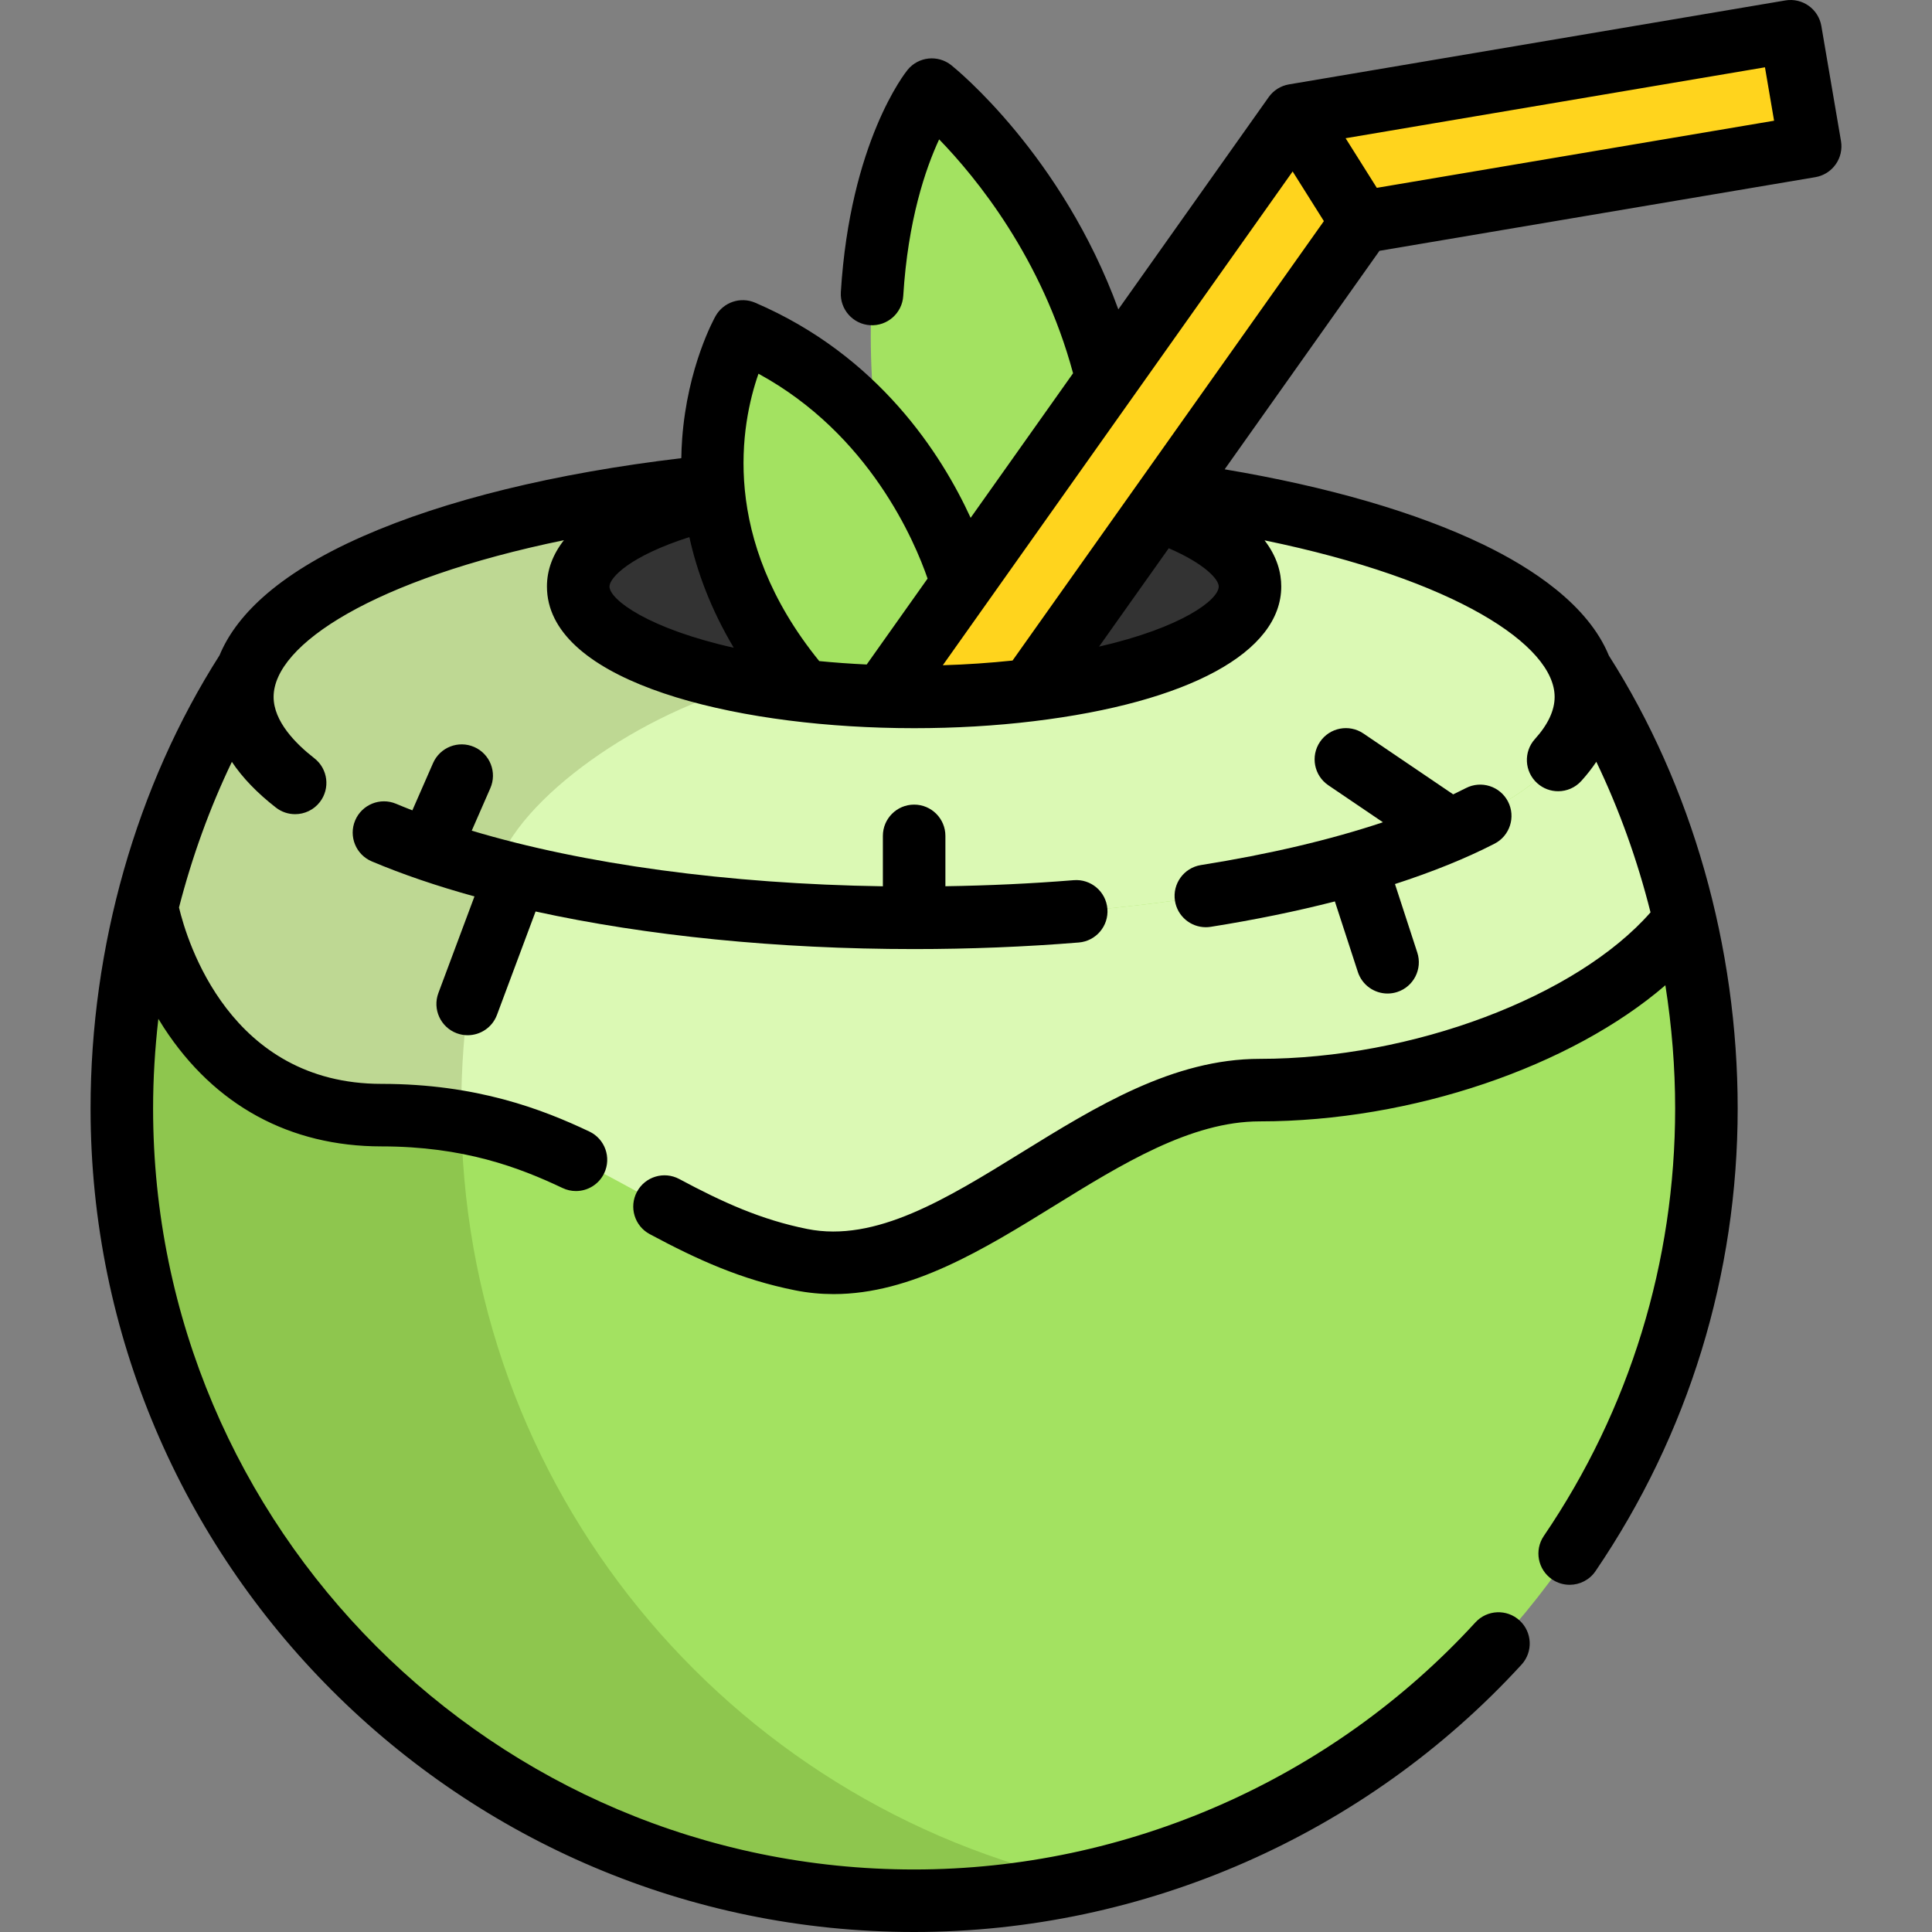
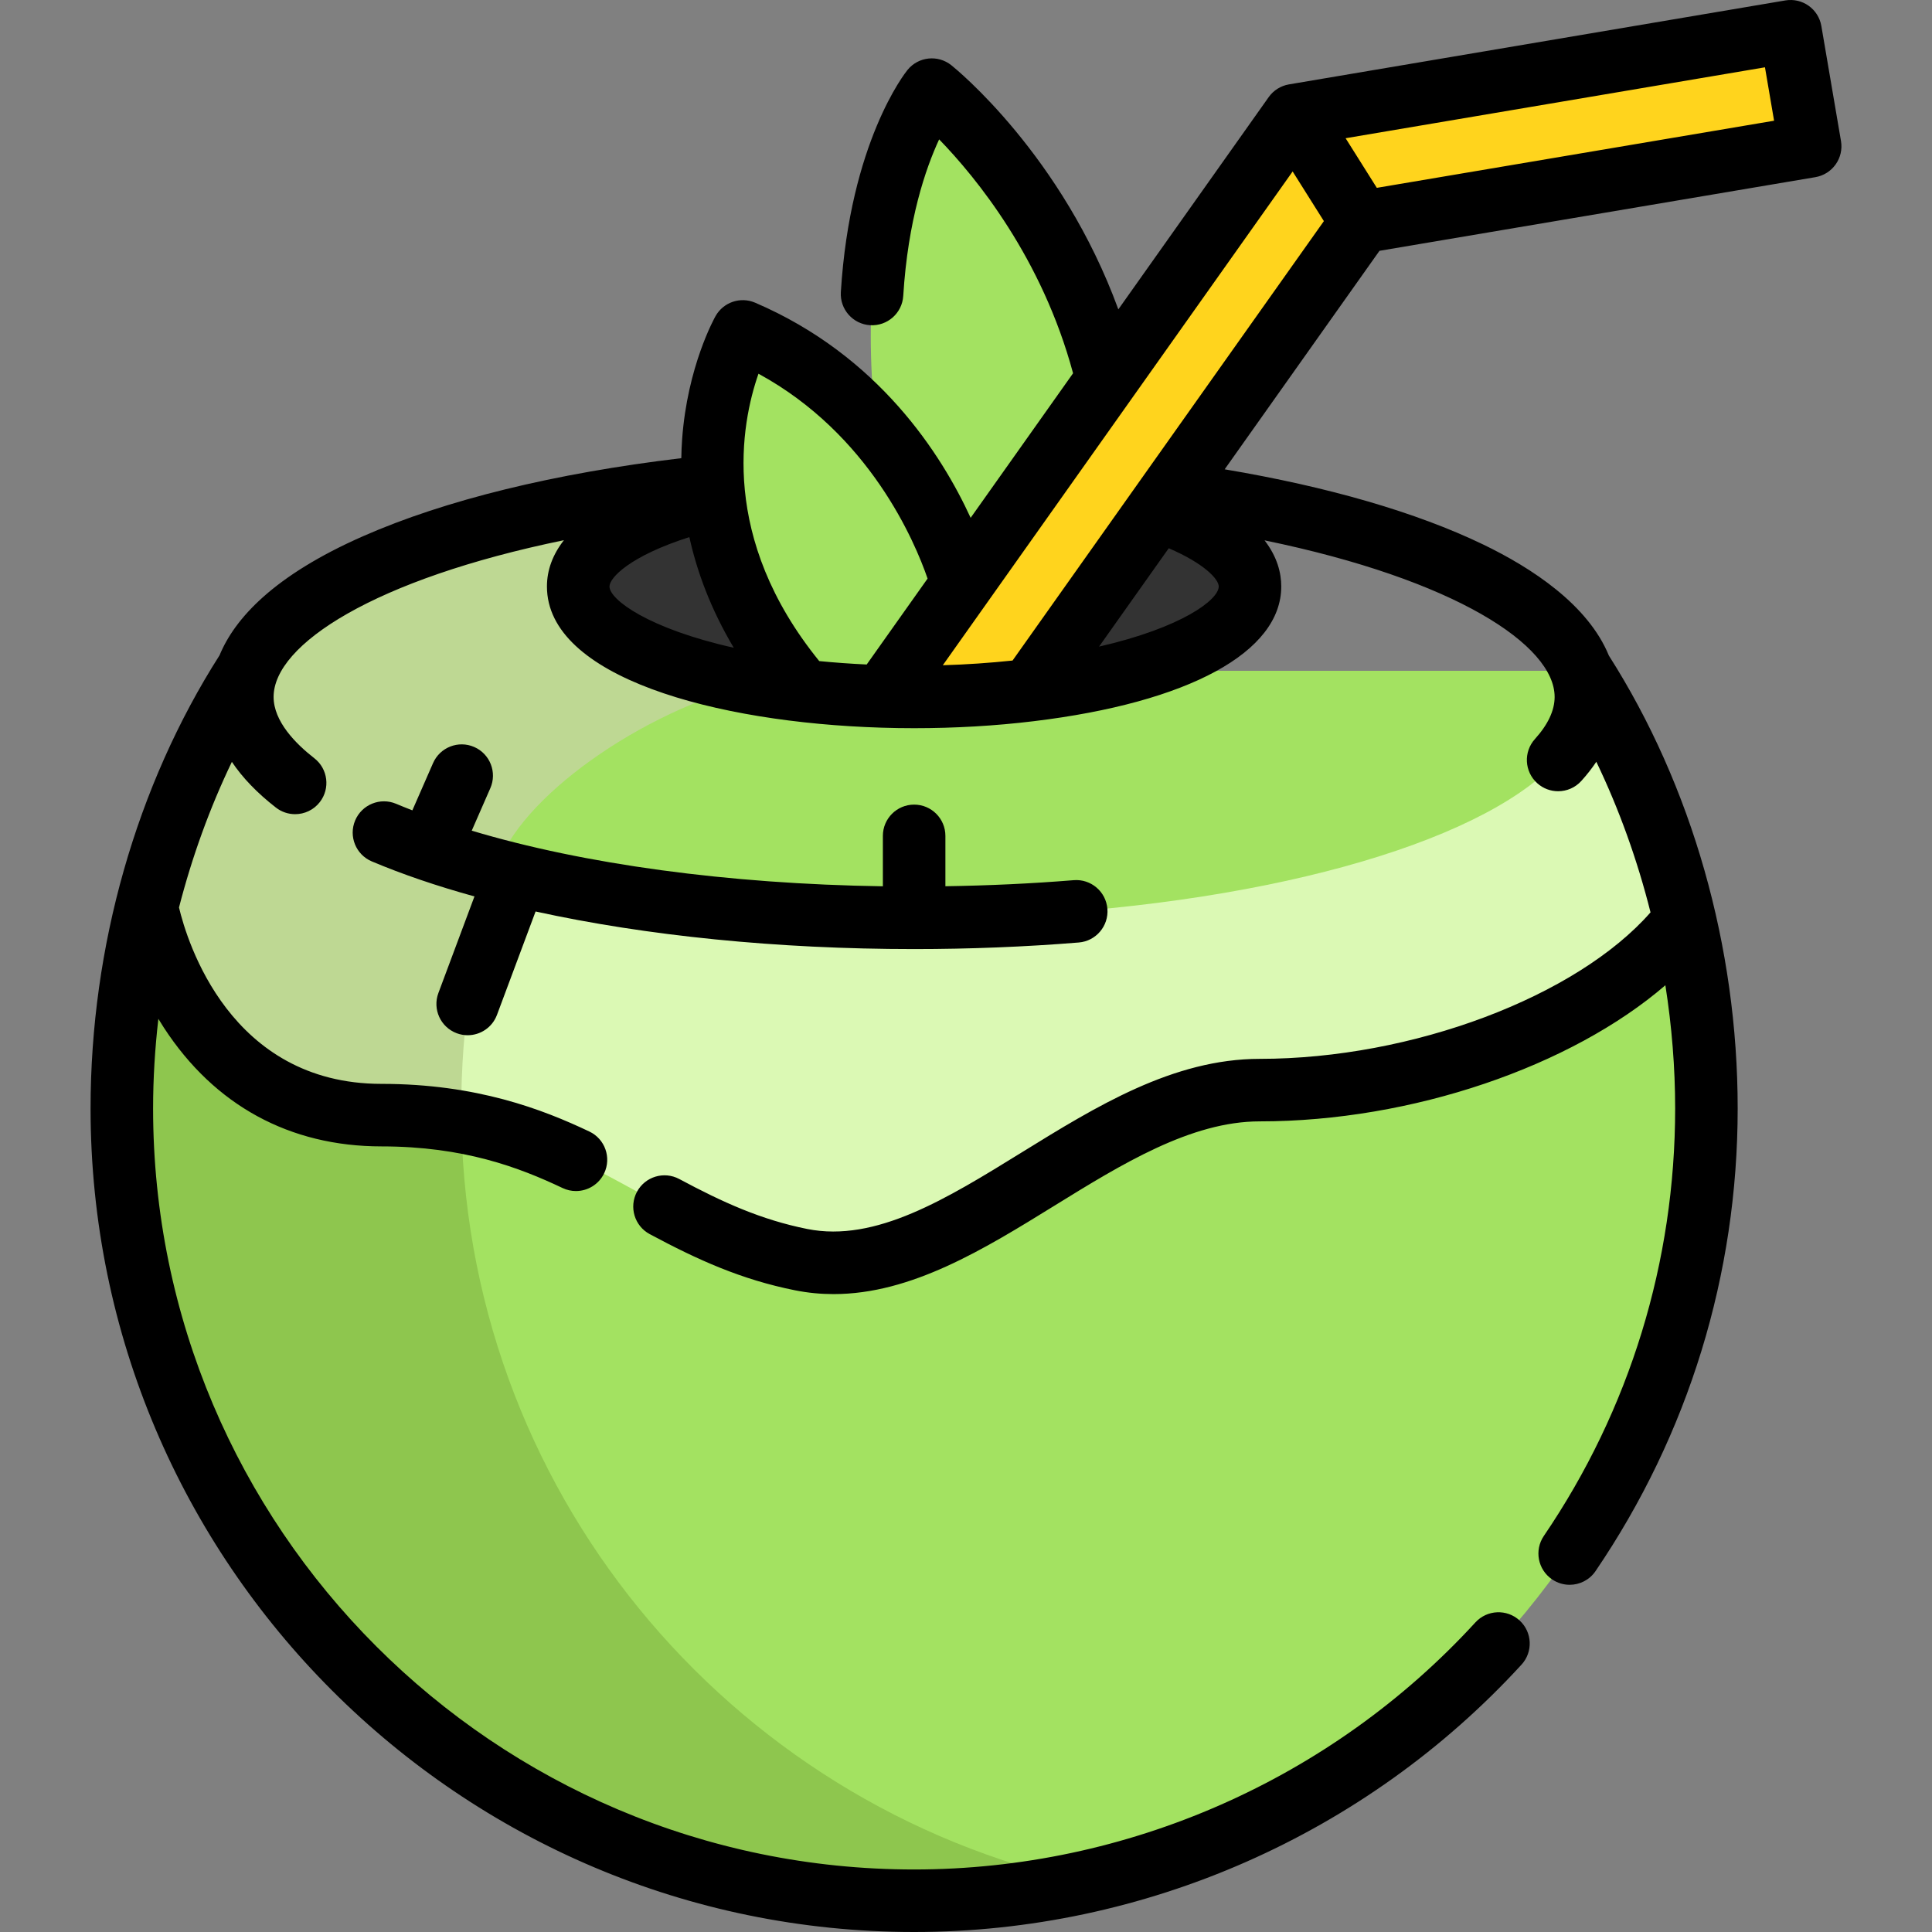
<svg xmlns="http://www.w3.org/2000/svg" version="1.1" id="Layer_1" x="0px" y="0px" viewBox="0 0 512.001 512.001" style="enable-background:new 0 0 512.001 512.001;" xml:space="preserve">
  <rect x="0" y="0" width="512.001" height="512.001" fill="#808080" stroke="none" />
  <path style="fill:#A3E261;" d="M419.124,177.773c20.935,32.667,33.098,74.305,33.098,115.975  c0,115.964-94.002,209.967-209.967,209.967S32.288,409.712,32.288,293.748c0-41.671,12.163-83.308,33.098-115.975" />
  <path style="fill:#8EC64E;" d="M122.236,293.748c0-41.671,12.163-83.308,33.098-115.975H65.386  c-20.935,32.667-33.098,74.305-33.098,115.975c0,115.964,94.002,209.967,209.967,209.967c15.44,0,30.483-1.681,44.974-4.844  C192.88,478.279,122.236,394.273,122.236,293.748z" />
  <g>
    <path style="fill:#DBF9B4;" d="M446.477,243.814c-20.67,27.088-69.19,45.073-112.639,45.073c-43.46,0-81.022,53.027-121.521,44.93   c-34.512-6.905-52.994-29.85-90.047-36.478c-6.43-1.16-13.434-1.823-21.167-1.823c-52.287,0-62.208-55.336-62.208-55.336v-0.011   c5.612-22.592,14.649-43.924,26.481-62.396h0.077c-0.243,0.674-0.453,1.359-0.619,2.044c-0.309,1.204-0.497,2.408-0.574,3.635   c0,0.011,0,0.011,0,0.022c-0.033,0.398-0.044,0.806-0.044,1.215c0,6.319,3.049,12.406,8.683,18.096   c10.904,11.047,31.54,20.659,58.584,27.729v0.011c0.287,0.077,0.563,0.144,0.851,0.221c30.27,7.822,68.439,12.484,109.921,12.484   c72.968,0,135.695-14.439,163.181-35.098c0.574-0.431,1.138-0.873,1.679-1.315c1.646-1.315,3.137-2.651,4.485-4.032   c5.634-5.7,8.672-11.788,8.672-18.096c0-0.586-0.022-1.171-0.077-1.745c-0.022-0.298-0.055-0.586-0.099-0.873   c-0.033-0.287-0.088-0.586-0.133-0.873s-0.099-0.574-0.177-0.862c-0.066-0.287-0.133-0.574-0.21-0.862   c-0.155-0.563-0.331-1.138-0.541-1.701h0.077C431.585,197.238,440.942,219.885,446.477,243.814z" />
-     <path style="fill:#DBF9B4;" d="M420.284,184.688c0,6.319-3.049,12.406-8.683,18.096c-1.348,1.381-2.839,2.718-4.485,4.032   c-0.541,0.442-1.105,0.884-1.679,1.315c-27.486,20.659-90.213,35.098-163.181,35.098c-41.483,0-79.652-4.662-109.921-12.484   c-0.287-0.077-0.563-0.155-0.851-0.232c-27.044-7.07-47.681-16.682-58.584-27.729c-5.634-5.7-8.672-11.788-8.672-18.096   c0-0.409,0.011-0.806,0.033-1.215c0-0.011,0-0.011,0-0.022c0.088-1.215,0.276-2.43,0.574-3.635   c6.032-24.072,56.397-44.035,124.206-51.006l23.012,0.331l97.979,1.403c58.507,7.921,101.349,25.807,109.016,47.228   c0.21,0.563,0.387,1.127,0.53,1.701c0.077,0.287,0.144,0.574,0.21,0.862c0.077,0.287,0.133,0.574,0.177,0.862   c0.044,0.287,0.099,0.586,0.133,0.873c0.044,0.287,0.077,0.574,0.099,0.873C420.262,183.517,420.284,184.103,420.284,184.688z" />
  </g>
  <path style="fill:#BED893;" d="M212.051,129.142l-12.218,52.011c-29.485,7.203-62.705,30.347-68.35,49.36v0.011  c-6.01,20.25-9.247,41.726-9.247,63.224c0,1.204,0.011,2.397,0.033,3.59c-6.43-1.16-13.434-1.823-21.167-1.823  c-52.287,0-62.208-55.336-62.208-55.336v-0.011c5.612-22.592,14.649-43.924,26.481-62.396h0.077  c-0.243,0.674-0.453,1.359-0.619,2.044c6.032-24.072,56.397-44.035,124.206-51.006L212.051,129.142z" />
  <path style="fill:#333333;" d="M306.706,135.24c15.212,5.248,24.558,12.351,24.558,20.184c0,12.616-24.282,23.365-58.33,27.475  c-9.556,1.16-19.896,1.79-30.679,1.79c-2.839,0-5.634-0.044-8.407-0.133c-45.217-1.392-80.613-13.898-80.613-29.132  c0-9.644,14.185-18.206,36.081-23.542" />
  <g>
    <path style="fill:#A3E261;" d="M254.945,154.784c0,0-11.693-47.071-58.092-66.956c0,0-26.18,46.086,16.001,95.22l48.177,0.984" />
    <path style="fill:#A3E261;" d="M293.353,100.577c-11.765-49.117-46.418-76.824-46.418-76.824s-21.962,27.025-14.701,89.928   l9.082,60.334l36.367-23.585l16.019-41.98" />
  </g>
  <polyline style="fill:#FFD41D;" points="272.934,182.899 306.706,135.24 360.805,58.87 479.714,38.778 474.511,8.287   342.974,30.533 273.884,128.059 233.848,184.556 " />
-   <path d="M311.379,238.735c0.647,4.08,4.169,6.987,8.173,6.987c0.432,0,0.868-0.034,1.309-0.104  c11.688-1.855,22.701-4.117,32.895-6.733l6.087,18.691c1.139,3.499,4.386,5.721,7.876,5.721c0.852,0,1.716-0.131,2.567-0.41  c4.35-1.417,6.73-6.093,5.313-10.444l-5.916-18.163c9.894-3.203,18.762-6.78,26.375-10.688c4.072-2.09,5.677-7.084,3.587-11.155  c-2.09-4.072-7.086-5.676-11.155-3.587c-1.096,0.562-2.223,1.117-3.377,1.665l-23.792-16.128c-3.788-2.569-8.94-1.579-11.507,2.209  c-2.567,3.787-1.579,8.94,2.209,11.507l14.465,9.806c-13.845,4.626-30.134,8.469-48.227,11.341  C313.744,229.97,310.662,234.216,311.379,238.735z" />
  <path d="M121.042,273.821c0.956,0.357,1.934,0.526,2.898,0.526c3.358,0,6.519-2.058,7.763-5.389l10.233-27.403  c29.411,6.443,64.041,9.959,100.319,9.959c14.754,0,29.435-0.587,43.631-1.742c4.56-0.371,7.956-4.37,7.585-8.931  c-0.372-4.561-4.365-7.955-8.932-7.585c-11.09,0.904-22.496,1.43-33.998,1.606v-13.346c0-4.576-3.709-8.286-8.286-8.286  c-4.577,0-8.286,3.71-8.286,8.286v13.361c-41.037-0.621-79.258-5.835-108.955-14.741l4.928-11.261  c1.834-4.192-0.076-9.078-4.269-10.913c-4.19-1.835-9.077,0.076-10.913,4.268l-5.481,12.52c-1.463-0.57-2.905-1.147-4.308-1.738  c-4.212-1.779-9.075,0.197-10.854,4.413c-1.779,4.216,0.198,9.077,4.412,10.855c8.174,3.449,17.307,6.549,27.206,9.283  l-9.559,25.599C114.578,267.448,116.756,272.22,121.042,273.821z" />
  <path d="M487.883,37.383l-5.203-30.491c-0.768-4.506-5.029-7.538-9.55-6.775L341.592,22.363c-2.171,0.367-4.106,1.583-5.379,3.381  l-39.842,56.24c-14.919-40.843-42.927-63.635-44.261-64.701c-3.555-2.842-8.735-2.285-11.604,1.246  c-0.621,0.763-15.216,19.147-17.674,58.872c-0.283,4.567,3.19,8.499,7.757,8.782c4.566,0.281,8.498-3.192,8.78-7.757  c1.244-20.108,5.908-33.721,9.514-41.492c9.832,10.135,27.269,31.466,35.492,61.985l-17.253,24.353l-9.891,13.957  c-7.714-16.804-24.393-42.99-57.115-57.013c-3.877-1.66-8.385-0.146-10.469,3.523c-0.304,0.537-7.486,13.372-8.877,32.681  c-0.115,1.594-0.19,3.265-0.217,5.002c-33.542,3.99-62.598,11.104-84.385,20.701c-23.596,10.393-33.954,21.761-37.985,31.539  C36.14,208.221,24.001,250.85,24.001,293.749c0,120.345,97.907,218.252,218.253,218.252c61.039,0,119.707-25.826,160.964-70.856  c3.091-3.374,2.862-8.615-0.513-11.706c-3.373-3.091-8.614-2.861-11.707,0.513c-38.125,41.612-92.34,65.479-148.745,65.479  c-111.207,0-201.682-90.474-201.682-201.681c0-7.891,0.488-15.833,1.396-23.745c0.477,0.789,0.969,1.58,1.485,2.371  c13.4,20.563,33.337,31.431,57.654,31.431c21.784,0,36.478,5.577,47.98,11.032c1.147,0.544,2.355,0.801,3.545,0.801  c3.101,0,6.074-1.749,7.491-4.737c1.961-4.134,0.2-9.075-3.936-11.036c-12.398-5.881-29.862-12.63-55.08-12.63  c-40.197,0-51.556-37.853-53.669-46.744c3.459-13.434,8.172-26.442,14.011-38.592c2.82,4.213,6.716,8.261,11.678,12.119  c1.511,1.175,3.302,1.744,5.081,1.744c2.469,0,4.913-1.099,6.547-3.2c2.809-3.613,2.158-8.818-1.455-11.626  c-4.923-3.827-10.791-9.753-10.791-16.247c0-13.89,26.709-31.22,76.935-41.534c-2.964,3.794-4.497,7.904-4.497,12.269  c0,23.96,44.521,36.055,88.633,37.413c2.847,0.091,5.766,0.137,8.672,0.137c10.906,0,21.564-0.622,31.671-1.849  c41.092-4.96,65.624-18.306,65.624-35.701c0-3.59-1.051-7.85-4.427-12.229c50.564,10.413,76.875,27.803,76.875,41.494  c0,3.572-1.755,7.323-5.218,11.153c-3.068,3.395-2.803,8.634,0.591,11.702c1.586,1.433,3.572,2.139,5.554,2.139  c2.26,0,4.513-0.92,6.149-2.73c1.504-1.663,2.824-3.356,3.973-5.076c6.033,12.548,10.875,26.007,14.364,39.909  c-19.589,22.331-63.092,38.819-103.569,38.819c-22.939,0-43.347,12.608-63.084,24.802c-19.901,12.295-38.69,23.907-56.813,20.285  c-12.204-2.44-22.389-7.059-33.925-13.241c-4.036-2.162-9.057-0.644-11.216,3.389c-2.162,4.033-0.644,9.056,3.389,11.216  c12.837,6.88,24.299,12.044,38.503,14.885c3.446,0.689,6.849,1.006,10.219,1.006c20.606,0,39.855-11.891,58.553-23.444  c17.769-10.978,36.142-22.329,54.374-22.329c40.418,0,82.569-14.589,107.505-36.074c1.702,10.835,2.59,21.79,2.59,32.646  c0,40.649-12.035,79.825-34.801,113.293c-2.574,3.784-1.593,8.937,2.19,11.511c1.427,0.971,3.049,1.436,4.653,1.436  c2.65,0,5.255-1.269,6.858-3.626c24.646-36.228,37.672-78.628,37.672-122.614c0-42.872-12.122-85.469-34.138-120.015  c-5.507-13.46-20.414-23.224-33.351-29.458c-17.66-8.512-41.142-15.317-68.466-19.903l41.025-57.905L481.09,46.95  c2.17-0.367,4.104-1.581,5.377-3.375C487.745,41.779,488.253,39.552,487.883,37.383z M342.565,45.441l8.278,13.155l-82.504,116.454  c-5.997,0.63-12.164,1.063-18.483,1.244L342.565,45.441z M201.006,99.041c29.448,16.031,41.425,44.458,44.814,54.289l-16.136,22.77  c-4.422-0.208-8.609-0.516-12.576-0.906C190.653,142.588,196.348,112.372,201.006,99.041z M161.521,155.424  c0-2.311,5.383-8.045,21.167-13.09c2.005,9.103,5.642,19.036,11.762,29.325C171.91,166.621,161.521,158.919,161.521,155.424z   M291.26,171.362l18.471-26.072c9.528,4.113,13.247,8.233,13.247,10.134C322.978,158.942,313.205,166.324,291.26,171.362z   M364.873,49.779l-8.272-13.147l111.134-18.795l2.416,14.155L364.873,49.779z" />
  <g>
</g>
  <g>
</g>
  <g>
</g>
  <g>
</g>
  <g>
</g>
  <g>
</g>
  <g>
</g>
  <g>
</g>
  <g>
</g>
  <g>
</g>
  <g>
</g>
  <g>
</g>
  <g>
</g>
  <g>
</g>
  <g>
</g>
</svg>